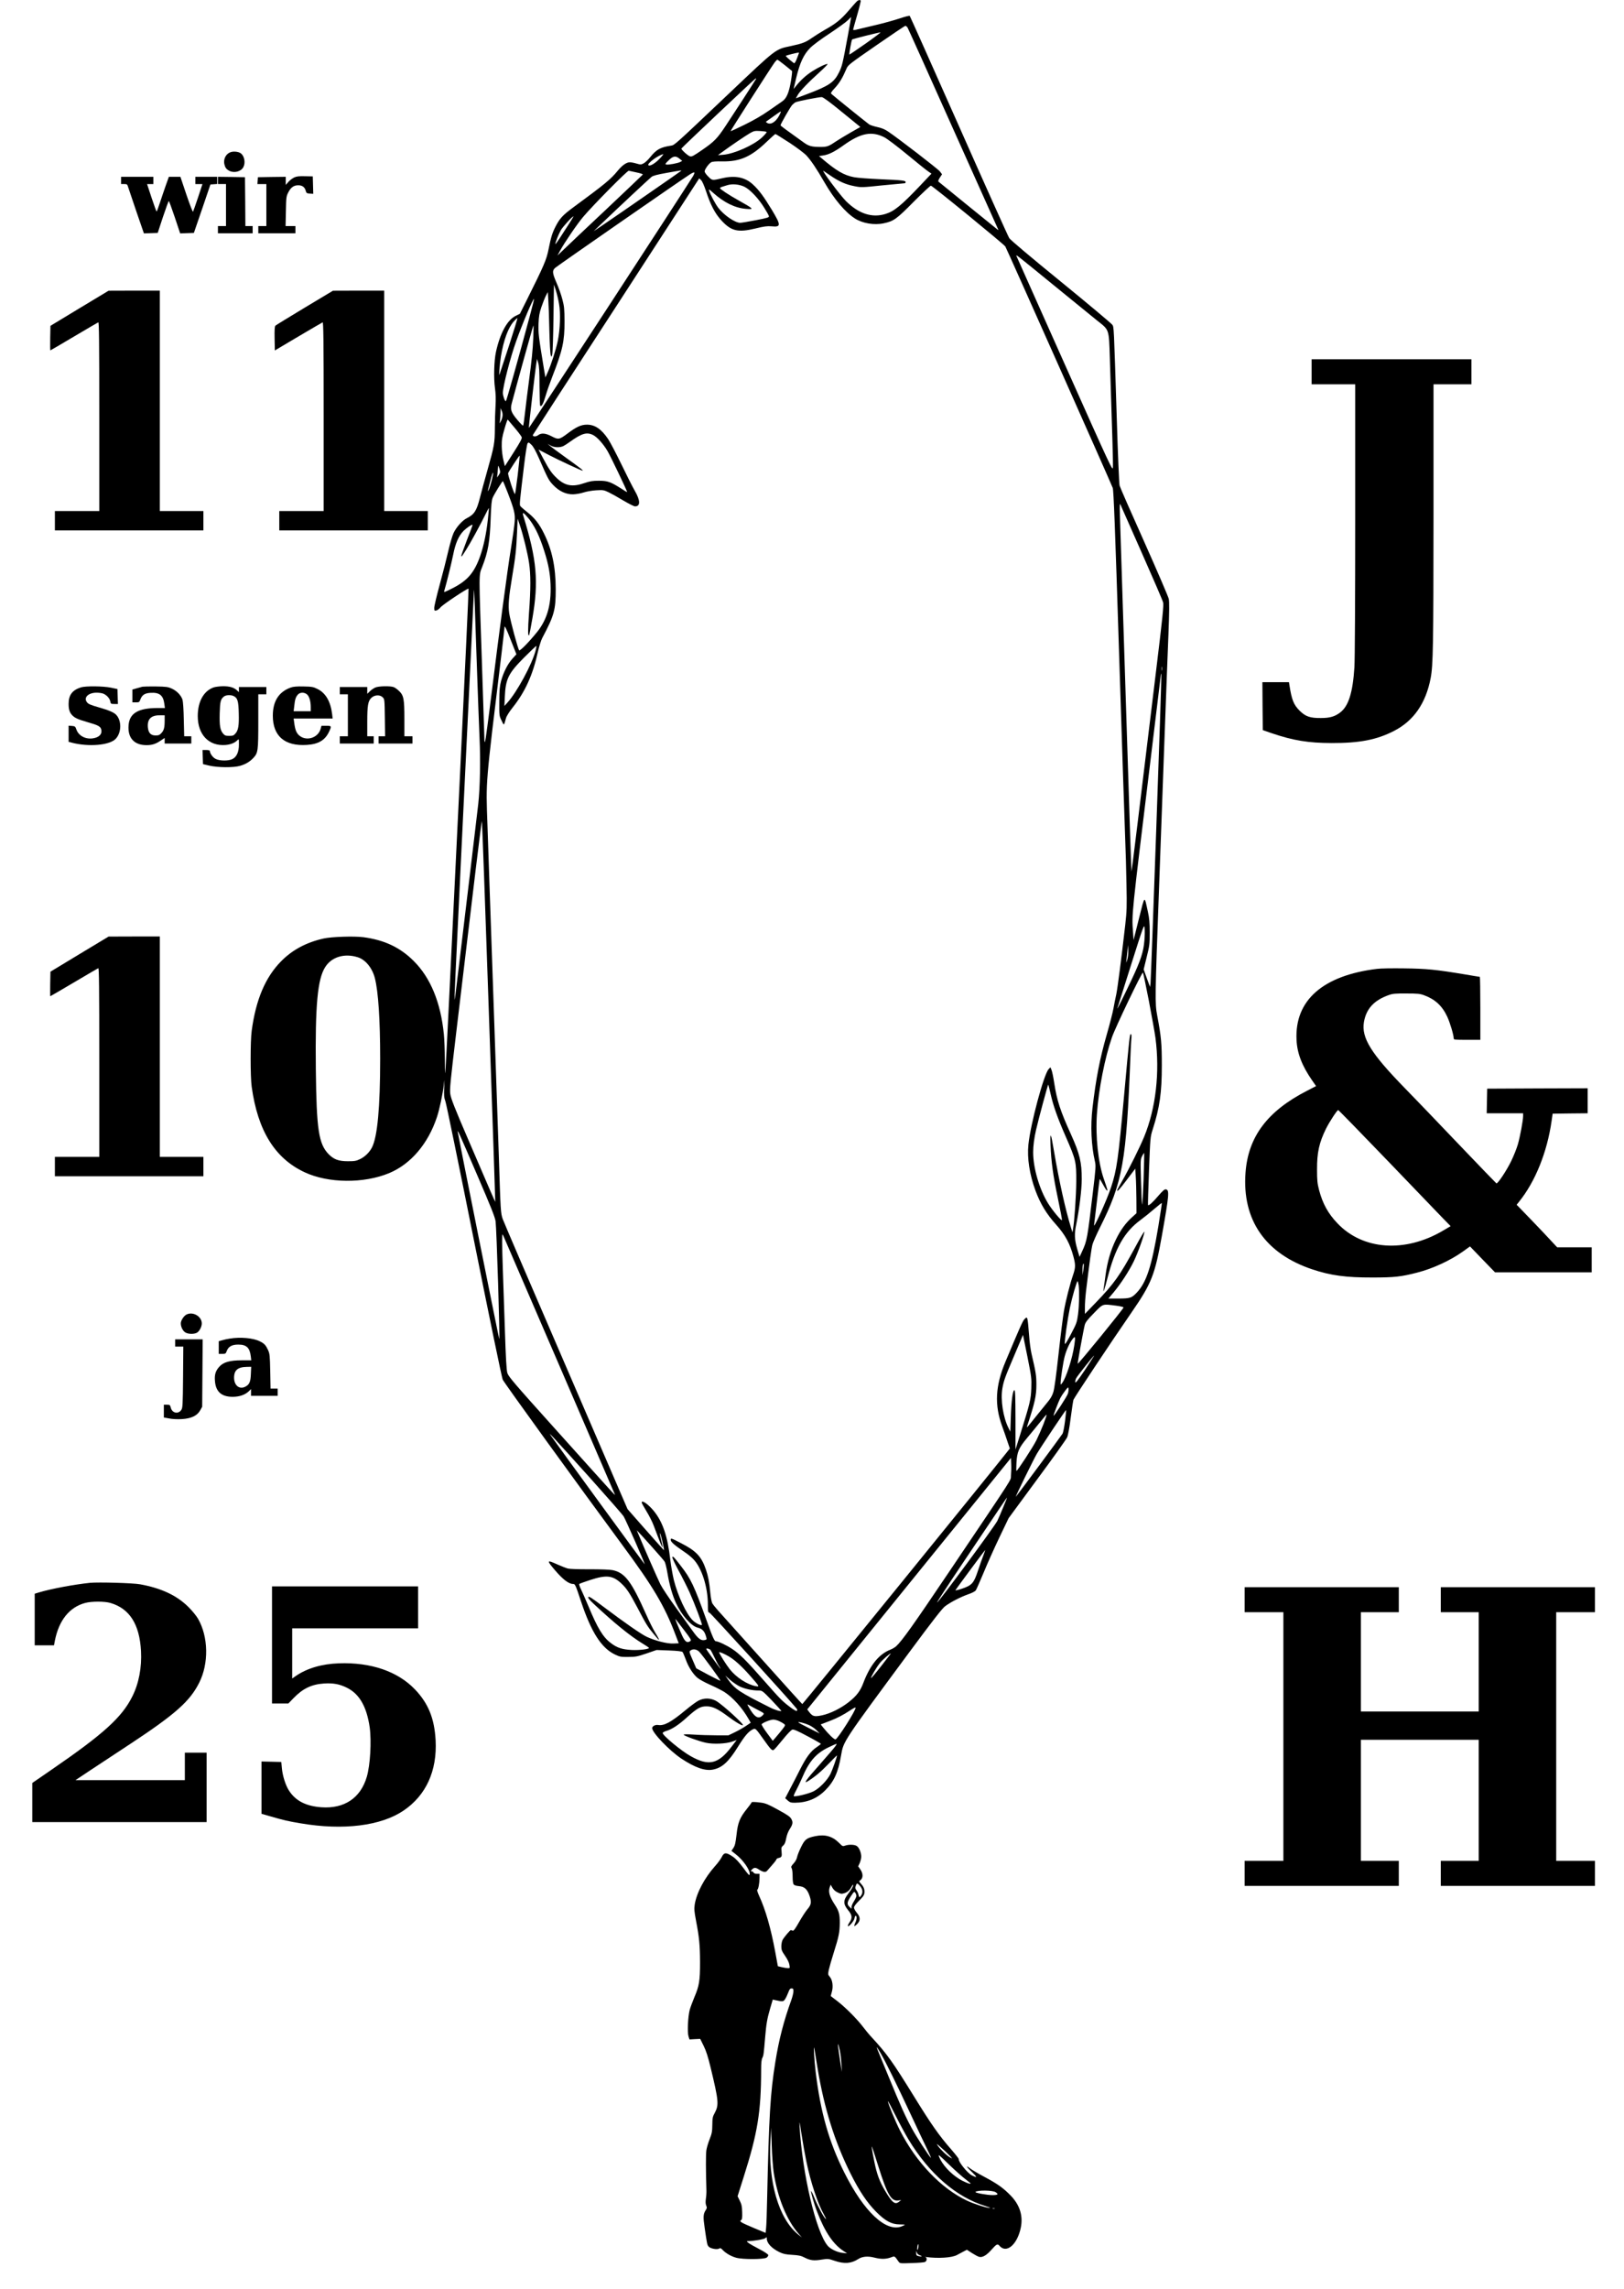
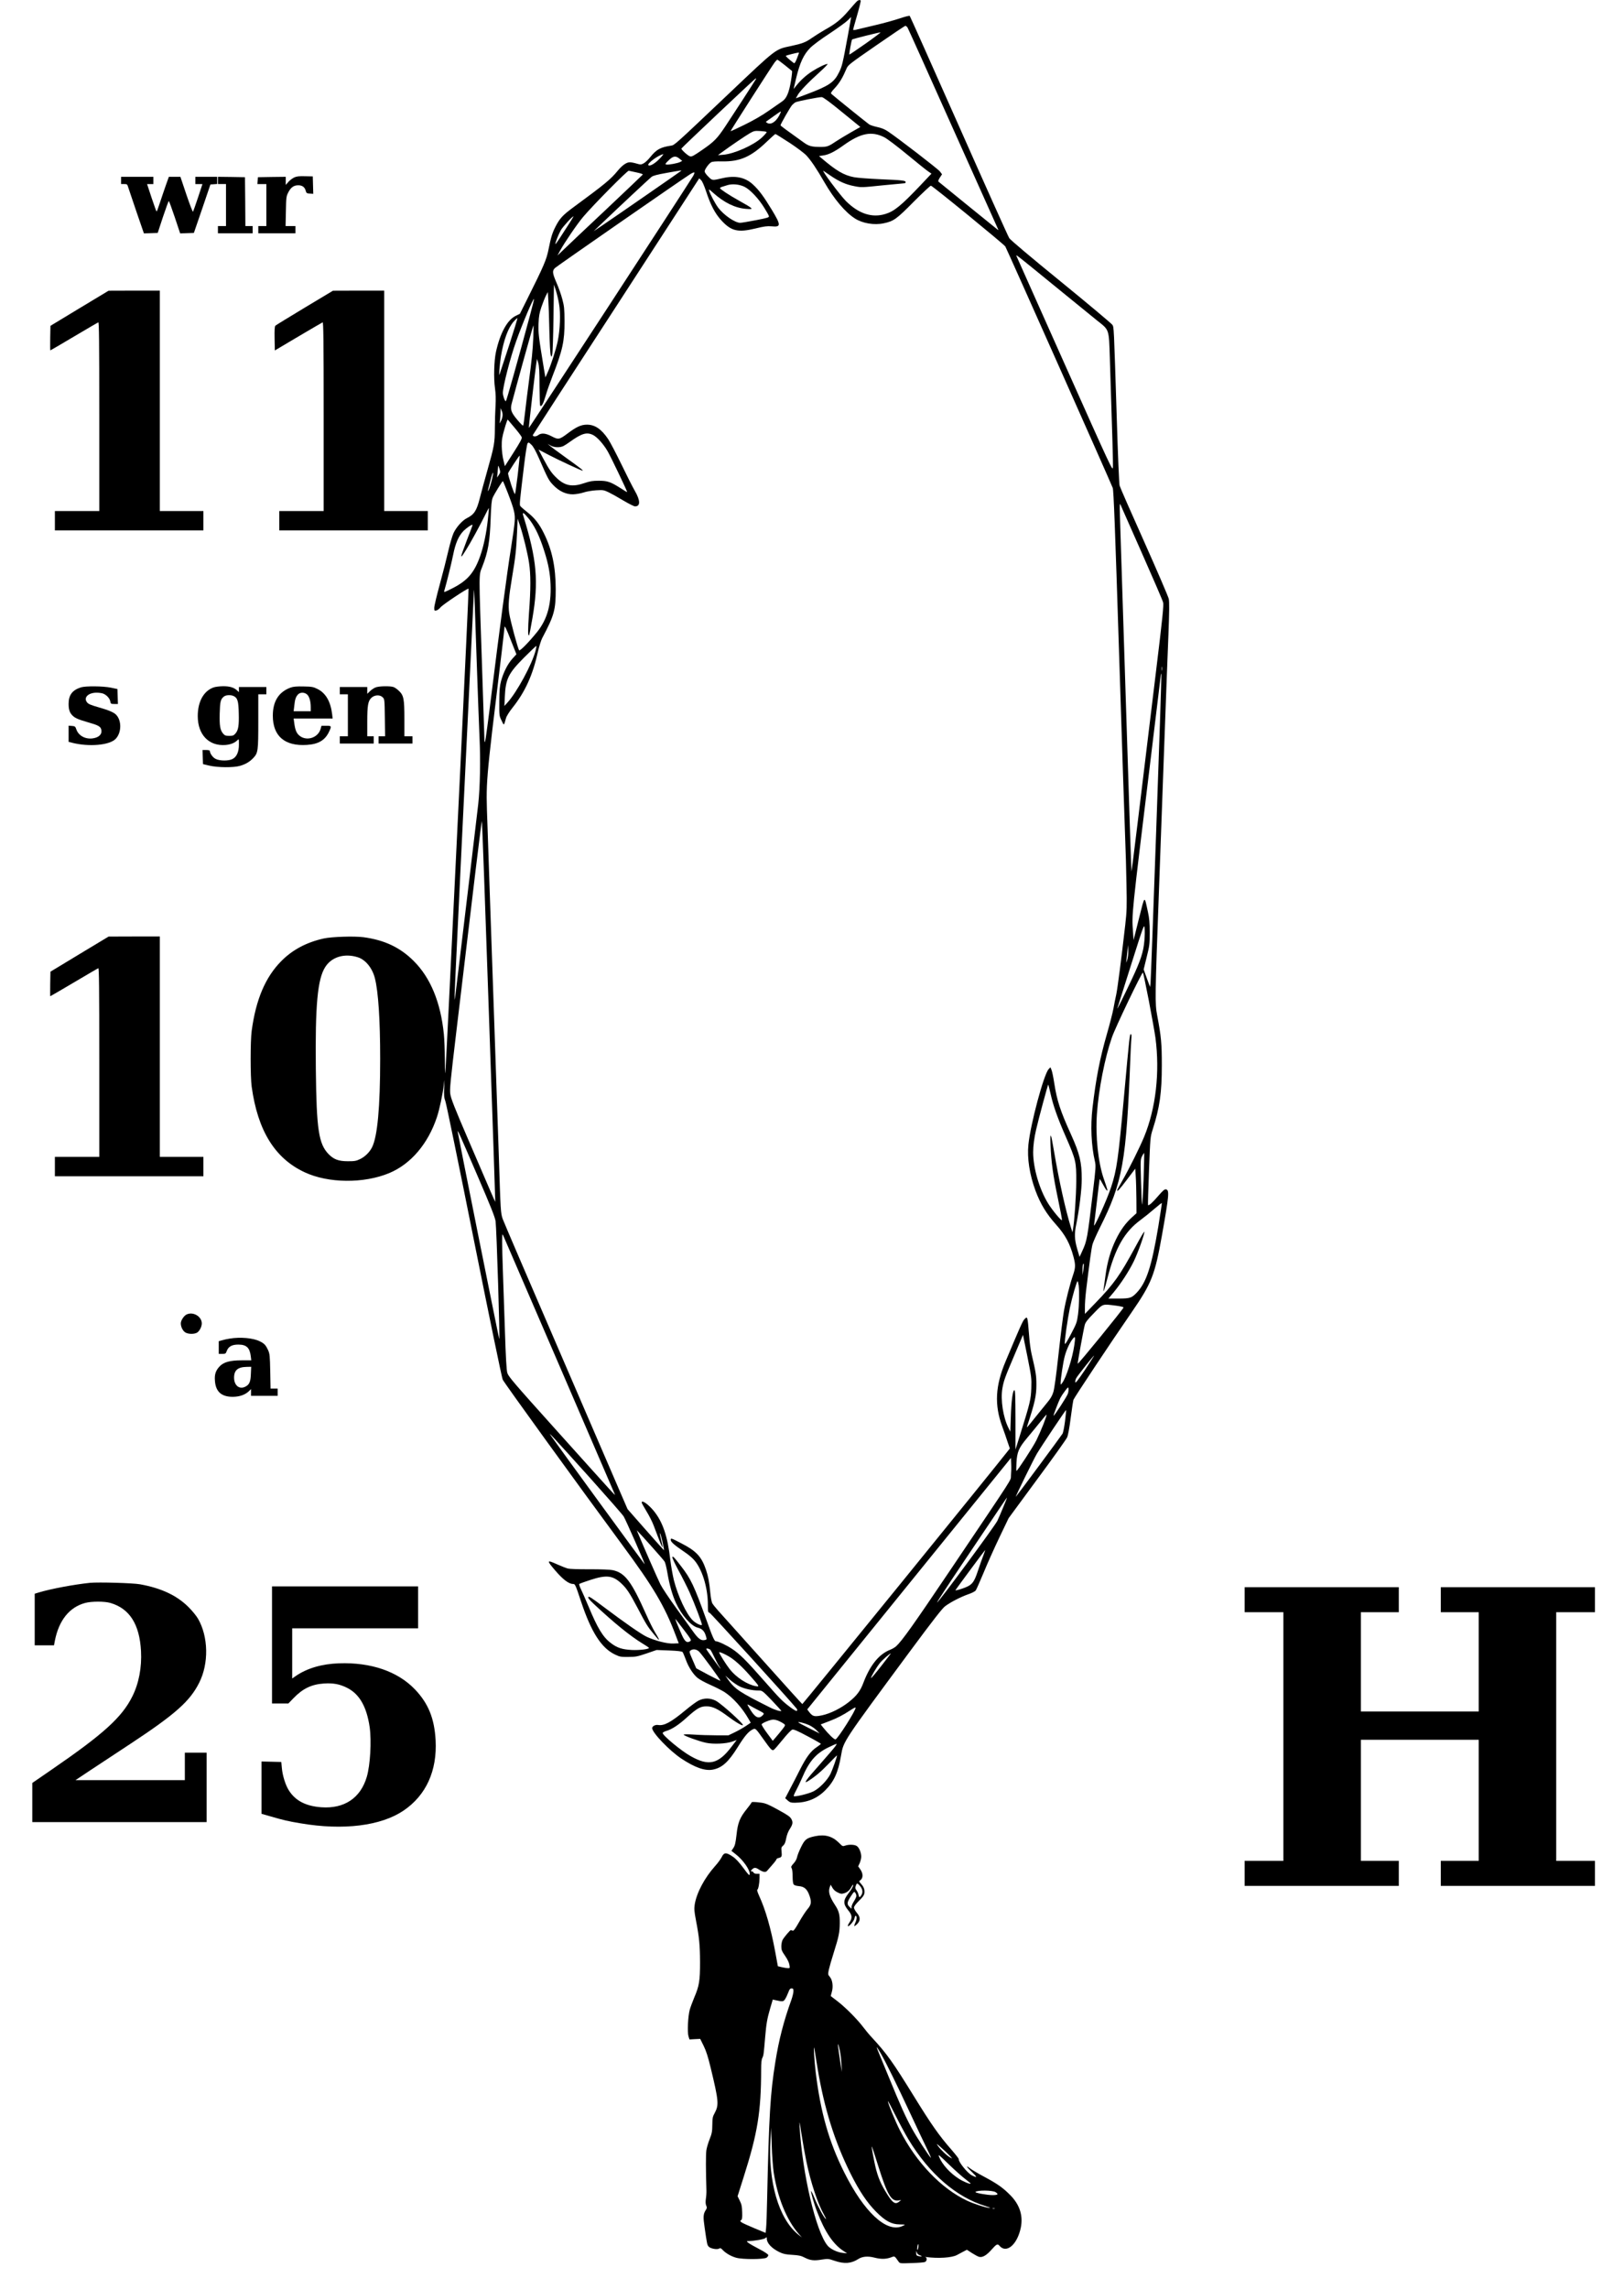
<svg xmlns="http://www.w3.org/2000/svg" version="1.0" width="100%" height="100%" viewBox="0 0 2012 2835" preserveAspectRatio="xMidYMid meet">
  <g transform="translate(0,2835) scale(0.1,-0.1)" fill="#000000" stroke="none">
    <path d="M10620 28337 c-9 -7 -55 -59 -104 -116 -97 -113 -160 -164 -300 -242 -50 -29 -122 -74 -159 -100 -76 -53 -116 -69 -262 -100 -192 -41 -167 -21 -777 -600 -661 -627 -661 -627 -704 -633 -132 -20 -181 -47 -257 -141 -26 -33 -63 -68 -82 -78 -32 -17 -38 -18 -89 -3 -30 9 -67 16 -83 16 -41 0 -94 -37 -150 -105 -90 -109 -153 -161 -551 -454 -129 -95 -166 -136 -215 -229 -45 -86 -61 -140 -91 -291 -27 -132 -54 -195 -272 -632 l-83 -166 -53 -26 c-104 -51 -193 -215 -244 -449 -23 -107 -29 -322 -12 -443 10 -72 12 -135 7 -225 -4 -69 -8 -190 -8 -270 -1 -188 -8 -227 -91 -520 -38 -135 -81 -292 -95 -349 -39 -156 -70 -204 -160 -249 -57 -28 -131 -111 -166 -185 -16 -35 -45 -135 -65 -222 -20 -88 -67 -274 -105 -412 -38 -139 -69 -270 -69 -291 0 -37 2 -39 25 -34 14 2 37 20 52 38 24 32 339 242 348 232 3 -2 -45 -1030 -105 -2284 -146 -3025 -170 -3508 -179 -3644 -8 -110 -8 -106 -10 96 0 117 -6 258 -12 315 -40 394 -165 697 -373 905 -168 168 -362 260 -623 295 -114 15 -394 6 -493 -16 -214 -48 -387 -140 -526 -281 -197 -199 -314 -476 -366 -864 -17 -127 -17 -566 0 -690 75 -545 287 -888 655 -1060 293 -138 734 -142 1049 -11 268 112 482 363 592 696 30 90 71 281 85 400 9 76 9 74 4 -35 -4 -100 -2 -123 16 -175 12 -34 172 -814 356 -1735 188 -940 343 -1689 353 -1709 22 -46 956 -1336 1476 -2040 391 -529 530 -764 665 -1121 l40 -105 -65 -3 c-77 -4 -222 33 -329 82 -72 34 -271 172 -554 385 -126 95 -165 120 -172 110 -7 -10 11 -34 68 -87 246 -231 452 -398 602 -489 44 -26 80 -51 81 -55 1 -16 -114 -30 -211 -26 -121 6 -184 27 -260 85 -99 74 -166 185 -280 460 -34 81 -75 174 -91 207 -16 32 -26 62 -21 66 4 4 67 27 138 50 197 64 275 56 380 -41 68 -63 104 -117 203 -304 107 -205 126 -235 199 -323 31 -37 58 -69 60 -71 1 -2 5 -2 7 0 2 2 -17 39 -44 82 -26 42 -78 146 -115 230 -182 409 -262 516 -415 548 -33 7 -147 11 -285 11 -132 -1 -247 3 -270 9 -22 6 -79 28 -128 50 -135 61 -138 54 -31 -71 97 -114 171 -170 223 -170 27 0 30 -8 101 -221 125 -376 251 -573 419 -653 61 -29 74 -31 166 -30 91 0 112 5 225 43 l125 43 155 -6 c102 -4 159 -11 166 -19 6 -6 23 -47 39 -90 32 -92 90 -183 146 -230 22 -19 92 -57 157 -86 64 -28 144 -69 178 -90 107 -71 219 -195 298 -333 l27 -47 -61 -41 c-34 -23 -96 -58 -138 -78 l-77 -37 -150 0 c-82 0 -207 4 -277 9 -78 5 -128 5 -128 -1 0 -13 190 -82 275 -100 93 -20 250 -13 326 14 l56 20 -59 -77 c-167 -222 -285 -251 -511 -123 -117 65 -347 256 -347 287 0 6 20 18 44 25 70 20 154 75 255 167 129 116 170 139 246 138 74 0 140 -32 270 -129 132 -98 221 -140 159 -74 -80 86 -271 251 -317 273 -69 35 -145 35 -213 1 -27 -14 -98 -66 -159 -117 -182 -151 -266 -197 -341 -185 -35 6 -74 -15 -74 -39 0 -56 213 -278 361 -377 168 -111 292 -155 389 -137 116 22 195 94 312 282 81 131 129 188 179 214 39 20 38 20 138 -120 88 -124 104 -141 125 -133 8 3 58 60 112 127 57 71 107 123 121 126 17 5 68 -18 188 -82 91 -48 165 -91 165 -94 0 -4 -25 -24 -55 -44 -70 -46 -127 -124 -203 -274 -32 -64 -87 -171 -122 -237 l-62 -119 31 -28 c27 -24 40 -28 89 -28 150 1 274 51 377 155 108 108 159 220 195 430 31 180 16 157 852 1288 288 389 403 536 437 561 70 52 191 114 283 147 51 17 89 37 98 51 8 12 51 110 96 217 44 108 132 304 195 436 l115 240 353 480 c195 263 362 498 372 521 11 24 29 120 44 240 14 109 30 211 34 225 10 28 467 717 721 1084 248 360 288 462 375 950 91 513 95 566 48 573 -15 2 -39 -18 -92 -80 -71 -83 -118 -125 -128 -115 -2 3 3 194 12 424 16 418 16 418 46 513 87 272 113 454 113 795 0 271 -8 356 -57 615 -29 154 -28 214 22 1565 23 616 55 1491 71 1945 17 454 37 1000 46 1213 11 288 12 402 4 439 -6 28 -143 346 -304 707 -162 361 -299 674 -305 696 -6 22 -22 396 -35 830 -37 1168 -35 1129 -55 1162 -10 15 -295 255 -635 532 -371 302 -627 518 -642 541 -14 21 -295 647 -625 1392 -330 744 -604 1357 -608 1361 -5 5 -62 -10 -127 -32 -66 -22 -196 -58 -290 -80 -94 -22 -196 -46 -227 -54 -41 -11 -57 -12 -57 -4 0 7 23 88 50 182 27 93 46 173 44 177 -7 11 -27 9 -44 -5z m-116 -429 c-65 -352 -71 -377 -109 -454 -61 -125 -124 -167 -402 -272 l-133 -50 23 41 c25 46 134 160 281 292 54 49 94 91 89 92 -16 6 -116 -42 -192 -91 -72 -46 -144 -111 -198 -180 l-31 -38 34 143 c44 183 92 285 171 365 34 35 135 110 244 181 102 68 203 141 224 163 21 22 40 40 40 40 1 0 -18 -105 -41 -232z m740 100 c8 -13 263 -579 566 -1258 304 -679 555 -1239 558 -1245 3 -5 -1 -5 -9 1 -21 17 -723 585 -733 595 -5 5 2 25 18 49 l27 41 -26 35 c-24 31 -514 409 -644 496 -38 26 -79 43 -131 54 -41 9 -86 23 -100 32 -22 14 -434 346 -469 378 -12 11 -5 23 46 78 55 61 93 124 141 237 18 43 38 59 368 287 192 133 354 242 361 242 7 0 19 -10 27 -22z m-520 -198 c-109 -76 -199 -138 -201 -136 -5 5 26 179 34 187 8 7 323 86 352 88 7 1 -76 -62 -185 -139z m-829 -127 c-4 -10 -16 -42 -27 -71 -14 -34 -25 -49 -32 -44 -60 45 -105 86 -100 91 5 5 130 37 158 40 4 1 5 -7 1 -16z m-173 -139 c46 -37 86 -69 90 -73 4 -3 -2 -60 -13 -126 -24 -142 -54 -214 -107 -250 -20 -14 -95 -66 -167 -116 -84 -59 -190 -120 -300 -174 -93 -46 -172 -82 -174 -80 -3 4 505 796 547 853 13 17 28 32 33 32 5 0 46 -30 91 -66z m-358 -176 c-31 -52 -296 -461 -375 -579 -104 -156 -139 -192 -282 -291 -119 -82 -135 -91 -160 -84 -25 7 -110 84 -105 96 5 12 912 868 921 869 5 1 5 -5 1 -11z m1069 -407 l226 -184 -121 -69 c-66 -38 -146 -86 -177 -107 -94 -64 -114 -71 -193 -71 -111 0 -146 9 -209 54 -209 149 -289 208 -289 214 0 14 122 228 143 250 12 13 30 28 40 34 26 14 296 67 328 65 18 -1 101 -62 252 -186z m-779 -42 c-46 -84 -108 -120 -154 -89 -13 9 -13 11 0 20 8 5 49 34 90 64 41 30 79 55 83 55 5 1 -4 -22 -19 -50z m-156 -204 c4 -4 -22 -34 -58 -68 -103 -96 -342 -202 -479 -214 l-66 -5 50 37 c99 73 299 209 349 237 46 26 58 29 124 25 40 -2 76 -7 80 -12z m1457 -65 c34 -17 154 -107 280 -211 121 -100 239 -195 263 -211 l42 -29 -137 -145 c-235 -248 -324 -321 -432 -354 -167 -52 -333 2 -491 160 -75 75 -313 395 -277 373 7 -4 48 -32 91 -62 105 -71 186 -107 291 -127 85 -17 91 -17 348 10 144 14 268 26 275 26 6 0 12 6 12 14 0 20 -37 24 -314 36 -137 6 -284 17 -325 25 -126 24 -219 79 -400 233 l-34 29 49 7 c68 9 142 45 256 127 211 151 346 178 503 99z m-1174 -68 c92 -61 184 -130 210 -158 58 -63 126 -164 224 -334 121 -209 258 -371 378 -447 94 -60 238 -84 355 -59 124 26 159 51 373 268 109 109 204 198 212 198 18 0 901 -722 922 -753 16 -25 1309 -2930 1331 -2991 11 -31 28 -470 79 -2065 36 -1114 69 -2138 75 -2276 6 -137 13 -392 16 -565 6 -283 4 -334 -15 -505 -50 -436 -94 -776 -111 -860 -11 -49 -27 -130 -36 -180 -9 -49 -45 -191 -81 -315 -87 -303 -135 -549 -178 -915 -26 -221 -15 -468 30 -660 13 -56 11 -82 -26 -390 -67 -563 -72 -595 -131 -722 l-33 -72 -30 101 c-33 116 -36 185 -11 303 37 182 68 431 68 560 0 208 -25 314 -134 555 -132 290 -174 420 -207 635 -11 72 -26 145 -34 163 l-13 32 -22 -23 c-60 -63 -225 -679 -251 -936 -17 -165 14 -369 88 -570 62 -165 134 -285 256 -421 114 -128 172 -236 215 -399 26 -98 25 -133 -5 -222 -39 -113 -92 -321 -114 -449 -11 -63 -41 -300 -66 -527 -29 -265 -52 -435 -65 -476 -14 -46 -35 -82 -78 -133 -31 -38 -95 -116 -141 -174 -102 -128 -114 -141 -107 -120 98 298 116 380 116 520 0 113 -7 153 -60 380 -11 47 -25 148 -30 225 -20 247 -19 245 -60 202 -20 -20 -59 -109 -232 -521 -127 -302 -139 -538 -42 -803 20 -54 49 -138 65 -187 l30 -88 -33 -42 c-169 -217 -2533 -3126 -2538 -3124 -4 2 -227 248 -495 548 -269 300 -515 574 -548 610 -32 36 -65 77 -73 92 -8 16 -19 74 -24 130 -13 136 -26 202 -54 286 -55 161 -120 231 -306 326 -127 66 -130 67 -130 42 0 -26 45 -65 175 -153 33 -22 80 -60 103 -84 105 -106 182 -345 182 -566 0 -88 2 -95 21 -100 15 -4 993 -1080 1078 -1186 9 -12 11 -21 4 -28 -6 -6 -33 8 -79 42 -100 75 -127 102 -322 324 -223 254 -312 343 -407 404 -67 44 -168 91 -195 91 -19 0 -41 49 -118 265 -153 425 -193 510 -318 670 -84 109 -94 119 -104 109 -5 -5 25 -71 75 -164 47 -85 109 -209 139 -275 61 -136 159 -395 152 -402 -11 -12 -78 21 -113 56 -79 77 -184 301 -234 497 -15 62 -35 174 -44 250 -34 297 -94 473 -207 611 -69 83 -148 137 -148 102 0 -7 27 -55 59 -108 33 -53 74 -134 91 -181 83 -220 104 -272 108 -262 1 5 -6 45 -17 88 -11 43 -18 80 -17 82 6 6 25 -60 40 -137 l14 -74 -23 24 c-13 13 -115 128 -227 255 l-203 231 -99 229 c-54 126 -398 922 -763 1769 -366 847 -674 1564 -684 1594 -26 73 -27 94 -49 786 -11 336 -36 1060 -55 1610 -19 550 -44 1263 -55 1585 -11 322 -25 731 -31 910 -19 548 -28 445 176 2127 19 161 35 301 35 310 0 35 20 -5 83 -167 l65 -164 -49 -54 c-58 -64 -111 -168 -141 -277 -17 -67 -21 -109 -22 -255 -1 -173 -1 -176 28 -235 31 -66 28 -68 55 30 6 23 40 78 80 128 157 197 251 404 315 692 15 66 39 143 53 170 151 285 168 349 168 610 -1 273 -45 484 -146 688 -58 119 -116 192 -205 262 -42 33 -82 68 -88 77 -11 18 -8 49 46 496 17 146 37 270 44 280 12 16 16 14 48 -17 25 -24 53 -76 97 -175 107 -246 117 -265 170 -321 74 -79 160 -119 248 -118 37 1 94 11 131 23 37 12 105 24 156 27 86 5 94 4 155 -25 35 -17 118 -63 184 -103 66 -39 130 -71 142 -71 69 -1 68 72 -3 194 -25 43 -99 189 -164 324 -65 134 -139 275 -164 313 -83 125 -165 181 -263 181 -73 0 -130 -26 -238 -107 -105 -79 -117 -81 -199 -38 -78 41 -130 45 -170 14 -27 -21 -72 -18 -63 5 3 7 467 724 1033 1594 l1027 1583 23 -22 c14 -13 37 -65 60 -133 56 -173 114 -284 195 -370 120 -129 203 -148 418 -96 110 27 146 31 199 27 120 -12 120 12 5 203 -104 171 -161 248 -238 318 -94 86 -216 111 -370 76 -134 -31 -130 -31 -180 19 -25 24 -45 53 -45 64 0 25 52 98 82 114 15 8 61 12 133 10 223 -4 361 57 557 246 53 51 100 93 105 93 5 0 83 -49 174 -108z m-1592 -180 c-63 -71 -137 -117 -156 -98 -20 20 129 129 186 136 2 0 -12 -17 -30 -38z m231 -19 l32 -26 -24 -13 c-29 -16 -147 -38 -173 -32 -17 4 -14 11 28 51 56 56 89 61 137 20z m-533 -169 c45 -9 80 -21 77 -26 -3 -4 -206 -198 -452 -430 -246 -231 -483 -455 -526 -497 l-79 -76 32 60 c56 102 215 336 289 422 122 144 546 573 562 568 8 -2 52 -11 97 -21z m548 17 c-14 -12 -840 -584 -970 -671 l-110 -74 115 110 c191 183 574 541 602 563 19 15 71 29 190 50 198 35 184 33 173 22z m153 -60 c-88 -145 -2034 -3129 -2036 -3122 -3 9 81 735 95 816 l6 40 15 -50 c12 -38 16 -106 16 -287 1 -130 4 -240 9 -244 16 -16 39 26 67 124 16 55 54 163 84 240 126 323 151 436 150 682 -1 156 -4 186 -27 273 -14 54 -46 145 -72 204 -53 123 -55 150 -17 185 24 23 1565 1092 1671 1159 24 16 48 26 53 23 4 -3 -2 -22 -14 -43z m636 -135 c69 -34 174 -145 244 -259 30 -47 56 -94 58 -104 4 -16 -14 -22 -163 -51 -92 -18 -179 -32 -193 -32 -65 1 -202 95 -272 187 -36 48 -99 165 -113 212 -6 21 3 16 51 -28 136 -121 270 -187 405 -198 107 -9 101 -3 -91 105 -122 68 -230 140 -230 152 0 4 10 11 23 15 12 4 42 13 67 21 63 20 150 11 214 -20z m-2171 -453 c-31 -49 -83 -128 -115 -178 -32 -49 -58 -85 -58 -78 0 20 39 119 68 171 22 40 142 172 157 172 2 0 -21 -39 -52 -87z m5997 -762 c240 -196 483 -394 542 -441 153 -121 146 -100 158 -465 33 -1013 41 -1306 38 -1353 -3 -51 -14 -28 -596 1275 -327 731 -596 1334 -599 1342 -10 23 -1 16 457 -358z m-6124 -235 c21 -116 13 -320 -16 -461 -24 -112 -84 -299 -126 -390 l-27 -60 -18 105 c-67 408 -71 444 -67 560 4 95 10 131 36 208 17 50 42 113 55 139 l24 46 6 -94 c4 -52 10 -222 13 -379 4 -157 11 -296 17 -310 10 -25 10 -25 19 10 5 19 12 222 15 450 l6 415 24 -74 c13 -41 31 -115 39 -165z m-360 -142 c-147 -548 -292 -1064 -299 -1064 -13 0 -37 67 -37 103 0 79 92 437 165 641 75 212 211 533 221 523 2 -2 -20 -93 -50 -203z m-260 -376 c-62 -189 -115 -350 -118 -358 -10 -25 3 129 18 225 33 201 90 357 159 433 20 23 41 42 45 42 4 0 -43 -154 -104 -342z m301 102 c-8 -172 -17 -259 -57 -565 -16 -121 -37 -287 -46 -370 -9 -82 -19 -153 -23 -157 -3 -4 -36 29 -73 73 -75 89 -88 126 -69 199 59 226 266 970 270 970 2 0 1 -67 -2 -150z m-382 -979 c-3 -20 -13 -47 -21 -61 l-15 -25 5 34 c3 18 6 61 7 95 l1 61 14 -34 c10 -21 13 -47 9 -70z m152 -141 c44 -52 83 -104 87 -116 5 -15 -20 -62 -101 -189 l-108 -169 -18 74 c-11 44 -20 115 -21 170 -1 81 4 113 34 217 19 67 37 119 41 115 3 -4 42 -50 86 -102z m972 -89 c50 -26 126 -110 178 -199 36 -60 243 -493 243 -507 0 -3 -33 16 -72 42 -133 85 -171 98 -278 98 -79 0 -109 -5 -180 -29 -148 -51 -239 -35 -341 61 -64 60 -95 105 -169 244 l-58 110 136 -71 c118 -61 395 -190 409 -190 14 0 -26 32 -195 153 -103 74 -198 145 -212 157 l-25 22 36 -21 c44 -25 117 -28 161 -5 17 9 52 31 77 50 149 107 211 125 290 85z m-935 -495 c-16 -130 -31 -236 -34 -236 -12 0 -91 242 -85 259 10 25 138 221 143 217 2 -2 -9 -110 -24 -240z m-234 1 l-22 -32 6 55 c3 30 6 66 7 80 1 18 5 12 16 -23 14 -45 13 -50 -7 -80z m-89 -72 c-12 -47 -28 -98 -37 -113 -8 -15 -13 -20 -11 -12 2 8 17 66 33 129 33 130 46 127 15 -4z m202 -155 c79 -207 91 -257 83 -355 -3 -44 -24 -192 -46 -330 -45 -276 -143 -1012 -245 -1835 -36 -294 -70 -544 -75 -555 -6 -14 -9 -2 -9 45 -1 36 -15 461 -31 945 -38 1130 -39 1063 4 1173 73 186 95 313 105 602 6 168 12 224 25 255 19 45 118 205 126 205 3 0 31 -67 63 -150z m7851 -734 c141 -318 261 -596 266 -618 9 -32 -6 -182 -90 -871 -199 -1647 -298 -2459 -302 -2462 -2 -2 -34 965 -71 2148 -38 1184 -70 2213 -73 2287 -3 87 -1 128 5 115 5 -11 124 -280 265 -599z m-8100 408 c-18 -169 -52 -328 -94 -449 -73 -207 -156 -305 -339 -399 -106 -54 -114 -57 -107 -35 30 101 90 346 110 446 29 146 68 235 129 297 40 40 104 83 112 74 1 -2 -31 -88 -72 -192 -40 -104 -71 -191 -68 -194 6 -7 3 -11 60 78 49 77 175 307 241 442 21 43 39 76 41 75 1 -2 -4 -66 -13 -143z m504 15 c67 -83 123 -192 175 -344 59 -173 86 -294 95 -423 20 -277 -31 -476 -165 -642 -104 -128 -210 -236 -221 -225 -15 14 -108 362 -123 455 -15 97 -6 204 36 455 41 243 52 341 61 555 l7 165 29 -85 c40 -119 95 -342 113 -465 21 -140 21 -322 -1 -616 -15 -219 -15 -293 2 -277 2 3 21 97 40 209 79 455 55 726 -110 1261 -20 62 -3 56 62 -23z m-639 -1859 c12 -344 26 -731 32 -860 13 -270 7 -610 -16 -820 -9 -80 -56 -478 -105 -885 -49 -407 -111 -921 -137 -1142 -26 -221 -49 -400 -51 -398 -4 3 9 290 73 1610 55 1123 164 3409 167 3462 2 54 13 -246 37 -967z m726 219 c-45 -170 -232 -515 -350 -644 l-36 -40 5 110 c10 226 43 293 238 489 82 82 150 147 153 145 2 -3 -2 -30 -10 -60z m7762 -241 c-2 -13 -4 -5 -4 17 -1 22 1 32 4 23 2 -10 2 -28 0 -40z m-72 -1968 c-36 -1026 -68 -1885 -71 -1910 l-6 -45 -40 108 -39 109 37 151 c36 144 38 161 38 307 0 121 -5 176 -22 253 -46 210 -36 218 -112 -83 l-66 -265 -7 100 c-16 228 -21 175 219 2145 63 520 118 974 122 1010 6 56 7 59 10 25 2 -22 -26 -879 -63 -1905z m-8269 -2257 c45 -1297 81 -2359 80 -2360 -1 -1 -29 62 -63 140 -33 78 -156 363 -273 634 -168 390 -213 506 -221 560 -9 60 0 150 75 778 220 1855 311 2605 316 2605 3 0 42 -1061 86 -2357z m8122 876 c-11 -139 -47 -248 -156 -479 -116 -244 -184 -381 -179 -360 2 8 78 248 168 532 162 512 164 516 170 460 3 -31 2 -100 -3 -153z m-213 -239 c-13 -41 -14 -42 -10 -10 2 19 8 71 12 115 l8 80 3 -70 c1 -43 -3 -87 -13 -115z m-9533 33 c95 -29 180 -133 212 -258 43 -166 66 -520 66 -1000 0 -602 -34 -965 -101 -1097 -31 -61 -86 -115 -147 -145 -50 -24 -69 -27 -152 -27 -114 0 -174 22 -238 87 -124 127 -151 304 -159 1052 -9 795 21 1117 116 1266 79 126 239 174 403 122z m9802 -543 c36 -190 73 -394 81 -455 56 -426 5 -873 -140 -1226 -53 -129 -185 -395 -271 -545 -35 -61 -64 -114 -64 -118 0 -22 29 9 121 131 l104 137 6 -100 c4 -54 7 -178 8 -276 l1 -176 -52 -47 c-83 -75 -145 -160 -203 -279 -65 -134 -107 -278 -129 -446 -9 -69 -19 -141 -22 -160 -13 -77 11 -13 47 130 95 370 210 572 409 718 41 30 117 91 168 135 51 44 94 78 96 76 2 -2 -18 -134 -44 -294 -83 -496 -147 -691 -268 -818 -62 -65 -82 -71 -223 -72 l-127 0 64 76 c92 111 188 258 250 384 53 108 138 348 131 368 -2 6 -52 -79 -111 -189 -192 -354 -264 -455 -490 -689 l-135 -140 0 78 c-1 43 6 136 14 205 46 379 67 532 81 581 9 30 49 120 89 201 286 570 329 816 380 2125 3 83 8 178 11 213 4 39 2 62 -5 62 -15 0 -16 -6 -86 -775 -71 -778 -89 -905 -159 -1119 -53 -162 -226 -542 -211 -466 2 14 18 144 35 290 17 146 32 269 34 274 1 5 19 -23 39 -62 40 -75 65 -103 54 -61 -3 13 -22 69 -41 124 -71 203 -106 533 -86 809 21 302 98 694 186 947 40 118 374 814 384 802 4 -4 37 -163 74 -353z m-1218 -1150 c34 -151 86 -297 188 -530 126 -288 131 -312 130 -555 -1 -176 -23 -495 -41 -595 l-6 -35 -19 60 c-67 219 -146 571 -208 935 -40 241 -52 264 -45 90 8 -210 32 -383 91 -663 30 -143 53 -264 51 -270 -5 -16 -116 117 -171 205 -109 176 -186 439 -186 636 0 78 13 179 36 277 28 124 147 565 151 561 2 -2 15 -54 29 -116z m-7107 -998 c173 -401 223 -527 231 -580 12 -86 56 -1479 45 -1457 -6 12 -515 2554 -515 2569 1 19 14 -9 239 -532z m8259 -67 c-7 -180 -15 -317 -18 -304 -4 13 -10 144 -14 290 -7 260 -7 268 14 309 12 23 23 40 25 38 2 -2 -1 -152 -7 -333z m-7238 -2300 c375 -869 684 -1587 687 -1595 6 -18 33 -48 -714 783 -545 606 -605 677 -618 722 -10 36 -19 187 -30 535 -9 267 -20 598 -25 735 -5 138 -9 297 -9 355 1 96 2 102 14 75 7 -16 320 -741 695 -1610z m6491 1180 l-9 -60 -1 57 c0 31 2 65 6 75 12 30 14 -5 4 -72z m-57 -187 c10 -88 6 -247 -8 -359 -14 -100 -18 -112 -88 -245 -52 -99 -74 -133 -76 -117 -5 32 35 308 63 443 29 137 85 330 95 330 4 0 10 -24 14 -52z m464 -251 c51 -7 92 -16 92 -22 0 -16 -564 -708 -568 -697 -3 11 71 418 88 483 9 31 35 65 114 145 116 118 99 113 274 91z m-1051 -1022 c-5 -141 -15 -182 -141 -585 l-55 -175 0 368 c-1 300 -3 367 -14 367 -20 0 -38 -135 -44 -339 l-6 -175 -23 47 c-66 130 -100 349 -75 491 17 94 28 127 149 411 l106 250 54 -265 c51 -257 53 -269 49 -395z m533 534 c-23 -163 -102 -407 -150 -469 -19 -25 -20 -25 -20 -3 0 51 32 264 51 333 22 83 64 174 101 218 30 37 33 23 18 -79z m133 -306 c-88 -130 -119 -170 -121 -154 -2 11 3 34 11 49 13 27 216 282 223 282 2 0 -49 -79 -113 -177z m-213 -296 c-10 -34 -170 -280 -178 -273 -3 4 62 175 84 218 9 18 35 58 58 88 38 50 41 53 44 30 2 -13 -1 -42 -8 -63z m-35 -339 c-10 -76 -23 -144 -32 -158 -24 -38 -574 -780 -578 -780 -7 0 223 469 261 533 51 86 358 546 362 542 2 -2 -4 -63 -13 -137z m-268 -40 c-25 -63 -64 -152 -87 -198 -41 -83 -235 -380 -247 -380 -3 0 -3 44 0 98 7 138 29 188 135 314 48 57 120 145 161 196 40 51 75 91 78 88 2 -2 -16 -55 -40 -118z m-5614 -668 c214 -239 401 -452 414 -474 24 -38 266 -587 260 -592 -2 -2 -1074 1466 -1157 1586 -28 40 -25 38 30 -20 35 -36 238 -261 453 -500z m5212 33 c-8 -72 78 61 -763 -1188 -450 -668 -586 -859 -659 -926 -15 -14 -48 -34 -72 -43 -140 -54 -252 -192 -335 -412 -36 -97 -81 -157 -173 -231 -101 -82 -236 -149 -342 -171 -93 -19 -114 -13 -157 43 l-23 31 1262 1558 1262 1557 3 -78 c2 -43 0 -106 -3 -140z m-96 -393 c-27 -67 -60 -142 -73 -169 -39 -75 -729 -1011 -747 -1011 -5 0 135 215 312 478 177 262 373 555 437 650 63 94 116 172 118 172 2 0 -19 -54 -47 -120z m-4350 -493 c78 -87 148 -168 155 -180 8 -12 24 -76 35 -142 25 -147 61 -274 106 -372 70 -151 187 -283 268 -304 55 -13 84 -42 102 -102 13 -44 13 -45 -10 -51 -48 -12 -83 13 -147 103 -33 47 -130 181 -213 296 -84 116 -171 246 -193 290 -32 64 -212 474 -278 634 l-15 36 24 -25 c14 -14 88 -96 166 -183z m4102 -109 c-16 -40 -45 -124 -66 -187 -50 -151 -74 -178 -195 -219 -50 -17 -87 -25 -83 -19 14 23 365 497 368 497 2 0 -9 -33 -24 -72z m-3707 -918 c85 -112 94 -126 79 -137 -40 -30 -68 -9 -106 77 -58 132 -87 204 -78 195 5 -5 52 -66 105 -135z m328 -247 c8 -10 31 -53 51 -96 20 -43 46 -92 58 -108 11 -16 18 -29 16 -29 -6 0 -177 237 -177 244 0 13 38 5 52 -11z m-142 -20 c33 -30 271 -355 265 -362 -2 -2 -70 32 -152 75 l-147 79 -45 104 c-43 99 -44 104 -26 117 30 22 72 17 105 -13z m367 -59 c73 -42 160 -121 261 -235 124 -141 126 -144 76 -135 -105 19 -243 108 -323 210 -46 58 -131 194 -131 209 0 9 63 -17 117 -49z m1892 -119 c-67 -86 -124 -153 -127 -151 -7 8 64 129 108 185 32 40 122 119 138 121 1 0 -53 -70 -119 -155z m-1754 -255 c62 -30 157 -50 234 -50 44 0 47 -2 163 -122 64 -68 117 -126 118 -129 0 -13 -78 9 -140 41 -381 191 -435 227 -520 346 l-34 49 59 -53 c33 -29 87 -66 120 -82z m233 -295 c71 -37 72 -38 55 -58 -48 -53 -93 -36 -152 57 -23 36 -41 68 -41 72 0 3 15 -3 33 -14 17 -11 65 -36 105 -57z m1202 31 c0 -37 -217 -379 -248 -391 -15 -6 -84 60 -154 147 l-30 38 29 11 c15 6 55 21 88 34 78 29 165 74 240 124 57 37 75 46 75 37z m-945 -166 c22 -10 49 -26 59 -34 18 -15 17 -17 -22 -68 -23 -29 -59 -73 -80 -97 l-38 -44 -72 97 c-40 54 -69 102 -66 108 12 19 109 58 144 58 19 0 53 -9 75 -20z m366 -47 c31 -14 74 -43 95 -65 l39 -40 -132 66 c-73 36 -133 69 -133 72 0 10 76 -9 131 -33z m327 -265 c-12 -18 -101 -121 -195 -228 -171 -192 -207 -243 -140 -201 88 56 158 115 253 214 57 60 104 106 104 103 0 -20 -58 -182 -82 -231 -42 -81 -137 -178 -212 -215 -60 -30 -229 -70 -242 -58 -3 4 10 35 29 70 19 35 52 104 73 153 87 206 170 303 324 379 52 25 99 46 103 46 5 0 -2 -15 -15 -32z" />
-     <path d="M2872 26469 c-67 -14 -108 -82 -92 -154 10 -42 24 -61 61 -81 61 -31 146 -9 174 46 28 53 14 134 -29 169 -23 19 -76 28 -114 20z" />
    <path d="M3645 26152 c-22 -11 -55 -35 -73 -56 l-32 -37 0 51 0 50 -172 -2 -173 -3 -3 -42 -3 -43 55 0 56 0 0 -260 0 -260 -50 0 -50 0 0 -45 0 -45 230 0 230 0 0 45 0 45 -61 0 -61 0 4 183 c3 171 5 185 28 231 32 64 69 91 125 91 50 0 81 -23 93 -69 7 -28 13 -31 50 -34 l43 -3 -3 108 -3 108 -95 2 c-75 2 -104 -1 -135 -15z" />
    <path d="M1500 26115 l0 -45 38 0 c37 0 39 -2 51 -42 7 -23 54 -160 103 -305 l91 -264 85 3 86 3 65 198 c36 108 69 197 72 197 4 0 37 -90 74 -200 l67 -201 85 3 85 3 103 300 102 300 42 3 41 3 0 45 0 44 -135 0 -135 0 0 -45 0 -45 44 0 44 0 -55 -167 c-31 -93 -59 -171 -62 -176 -4 -4 -41 92 -82 213 l-74 220 -71 0 -72 0 -40 -112 c-22 -62 -54 -159 -73 -215 -18 -57 -36 -103 -39 -103 -3 0 -31 77 -62 170 l-56 170 39 0 39 0 0 45 0 45 -200 0 -200 0 0 -45z" />
    <path d="M2700 26115 l0 -45 50 0 50 0 0 -260 0 -260 -50 0 -50 0 0 -45 0 -45 215 0 215 0 0 45 0 45 -45 0 -45 0 -2 303 -3 302 -167 3 -168 2 0 -45z" />
    <path d="M985 24532 l-360 -218 -3 -152 c-1 -84 -1 -152 2 -152 2 0 134 77 292 171 159 94 295 174 302 176 9 4 12 -233 12 -1166 l0 -1171 -275 0 -275 0 0 -120 0 -120 920 0 920 0 0 120 0 120 -270 0 -270 0 0 1365 0 1365 -317 0 -318 -1 -360 -217z" />
    <path d="M3775 24539 c-192 -116 -356 -216 -363 -223 -9 -9 -12 -50 -10 -160 l3 -147 290 172 c159 94 296 174 302 176 10 4 13 -233 13 -1166 l0 -1171 -275 0 -275 0 0 -120 0 -120 920 0 920 0 0 120 0 120 -270 0 -270 0 0 1365 0 1365 -317 0 -318 -1 -350 -210z" />
-     <path d="M16250 23745 l0 -155 270 0 270 0 0 -1677 c0 -970 -4 -1741 -10 -1828 -20 -314 -73 -482 -176 -560 -66 -51 -129 -69 -239 -69 -135 -1 -191 18 -266 93 -72 73 -96 133 -124 314 l-6 37 -165 0 -164 0 2 -297 3 -297 110 -38 c268 -91 455 -121 740 -122 349 -1 561 40 775 150 244 125 395 342 455 656 30 160 34 396 35 2011 l0 1627 235 0 235 0 0 155 0 155 -990 0 -990 0 0 -155z" />
    <path d="M1003 19836 c-107 -34 -153 -95 -153 -204 0 -69 12 -106 43 -140 33 -35 70 -52 194 -88 131 -37 159 -52 168 -93 12 -55 -28 -96 -106 -107 -92 -13 -177 34 -203 111 -13 37 -17 40 -55 43 l-41 3 0 -100 0 -100 38 -10 c210 -55 469 -33 545 47 72 75 76 221 9 295 -28 32 -91 59 -221 96 -101 29 -128 41 -144 63 -44 58 17 118 120 118 28 0 64 -5 80 -11 42 -16 82 -58 89 -96 6 -31 8 -33 50 -33 l45 0 -3 93 -3 92 -80 17 c-98 20 -312 22 -372 4z" />
-     <path d="M1765 19844 c-11 -3 -44 -12 -72 -20 l-53 -15 0 -79 0 -80 43 0 c40 0 44 3 55 33 21 58 54 81 126 85 111 7 158 -30 172 -136 l7 -52 -94 0 c-237 -1 -345 -65 -356 -213 -13 -157 69 -247 222 -247 69 0 115 15 174 55 l51 34 0 -35 0 -34 165 0 165 0 0 45 0 45 -44 0 -44 0 -5 208 c-2 119 -9 223 -16 245 -17 54 -72 111 -134 138 -46 21 -69 24 -197 26 -80 1 -154 -1 -165 -3z m275 -418 c0 -89 -9 -122 -40 -156 -23 -25 -36 -30 -72 -30 -60 0 -89 31 -96 100 -9 101 38 150 146 150 l62 0 0 -64z" />
    <path d="M2646 19835 c-123 -44 -196 -176 -196 -355 0 -231 138 -374 344 -358 64 6 113 25 147 59 19 19 19 18 19 -54 0 -91 -28 -153 -80 -179 -49 -25 -159 -24 -209 2 -35 17 -71 68 -71 99 0 6 -19 11 -45 11 l-46 0 3 -87 3 -88 75 -18 c106 -25 304 -27 385 -3 69 20 120 51 164 98 58 62 61 87 61 455 l0 333 50 0 50 0 0 45 0 45 -170 0 -170 0 0 -32 0 -31 -23 21 c-39 37 -91 52 -174 52 -43 -1 -95 -7 -117 -15z m247 -106 c50 -23 62 -62 65 -215 4 -154 -5 -208 -42 -251 -21 -24 -32 -28 -76 -28 -44 0 -55 4 -76 28 -37 44 -46 98 -42 252 4 145 11 175 52 207 24 20 83 23 119 7z" />
    <path d="M3600 19833 c-146 -53 -220 -169 -220 -348 0 -253 148 -380 422 -362 143 9 225 58 274 162 34 72 33 75 -34 75 l-59 0 -12 -42 c-34 -111 -179 -153 -265 -77 -34 30 -50 70 -61 157 l-7 52 241 0 242 0 -6 53 c-19 158 -80 263 -182 313 -52 26 -69 29 -173 31 -85 2 -127 -2 -160 -14z m202 -83 c29 -23 48 -85 48 -159 l0 -51 -106 0 -106 0 8 68 c8 79 18 109 46 140 27 28 76 29 110 2z" />
    <path d="M4650 19834 c-19 -8 -50 -29 -67 -46 l-33 -32 0 42 0 42 -170 0 -170 0 0 -45 0 -45 50 0 50 0 0 -260 0 -260 -50 0 -50 0 0 -45 0 -45 210 0 210 0 0 45 0 45 -40 0 -40 0 0 175 c0 206 9 261 51 301 40 38 107 41 141 6 22 -22 23 -28 26 -252 l3 -230 -40 0 -41 0 0 -45 0 -45 210 0 210 0 0 45 0 45 -50 0 -50 0 0 213 c0 249 -8 292 -67 349 -21 20 -51 42 -66 47 -42 16 -186 13 -227 -5z" />
    <path d="M985 16532 l-360 -218 -3 -152 c-1 -84 -1 -152 1 -152 2 0 134 77 293 171 159 94 295 174 302 176 9 4 12 -233 12 -1166 l0 -1171 -275 0 -275 0 0 -120 0 -120 920 0 920 0 0 120 0 120 -270 0 -270 0 0 1365 0 1365 -317 0 -318 -1 -360 -217z" />
-     <path d="M17060 16349 c-671 -82 -1021 -390 -997 -879 7 -166 68 -323 194 -504 l48 -69 -112 -58 c-490 -251 -729 -568 -762 -1014 -44 -586 246 -1005 830 -1199 224 -75 416 -101 744 -100 268 0 352 9 550 60 197 50 416 152 574 265 l83 60 155 -161 155 -160 599 0 599 0 0 155 0 155 -214 0 -214 0 -69 74 c-37 41 -150 160 -250 264 l-183 189 31 39 c200 248 347 613 402 999 l13 90 217 3 217 2 0 155 0 155 -622 -2 -623 -3 -3 -152 -3 -153 226 0 225 0 0 -34 c0 -54 -37 -253 -65 -351 -14 -49 -52 -144 -84 -210 -58 -118 -165 -279 -182 -273 -4 2 -218 224 -475 493 -257 270 -551 576 -653 680 -427 437 -546 630 -513 826 29 166 127 271 312 335 45 16 83 19 215 18 139 0 168 -3 219 -22 136 -50 224 -132 286 -265 35 -76 80 -227 80 -269 0 -17 12 -18 165 -18 l165 0 0 390 c0 215 -3 390 -6 390 -3 0 -85 13 -182 30 -361 60 -481 72 -757 75 -143 2 -294 0 -335 -6z m126 -2371 c329 -343 640 -666 692 -720 l94 -96 -95 -56 c-472 -278 -995 -240 -1309 93 -115 121 -181 241 -226 411 -21 82 -25 117 -25 255 -1 210 27 334 112 506 43 86 137 229 150 229 5 0 278 -280 607 -622z" />
    <path d="M2310 12067 c-33 -17 -70 -74 -70 -109 0 -43 24 -92 55 -112 36 -23 113 -24 148 -2 30 20 57 73 57 113 0 87 -109 151 -190 110z" />
    <path d="M2845 11769 c-27 -4 -69 -13 -92 -20 l-43 -12 0 -78 0 -79 43 0 c40 0 44 2 56 35 20 55 64 80 143 80 101 0 142 -38 155 -145 l6 -50 -116 0 c-149 0 -229 -22 -280 -79 -46 -51 -61 -99 -54 -177 10 -133 81 -196 221 -196 84 1 151 24 199 69 l27 27 0 -42 0 -42 165 0 165 0 0 45 0 45 -44 0 -44 0 -4 213 c-4 193 -6 216 -26 262 -29 63 -46 82 -102 110 -82 42 -243 56 -375 34z m263 -438 c-3 -98 -19 -134 -72 -159 -72 -35 -136 18 -136 113 0 93 46 132 158 134 l54 1 -4 -89z" />
-     <path d="M2170 11715 l0 -45 51 0 50 0 -3 -378 c-3 -341 -5 -381 -21 -405 -37 -57 -114 -42 -131 26 -9 35 -12 37 -48 37 l-38 0 0 -79 0 -79 66 -12 c39 -8 103 -11 156 -8 118 7 191 42 228 108 l25 45 3 418 3 417 -170 0 -171 0 0 -45z" />
    <path d="M1115 8744 c-193 -20 -480 -73 -633 -119 l-52 -16 0 -319 0 -320 119 0 120 0 11 58 c50 253 181 415 376 467 80 21 238 21 311 0 238 -69 362 -264 380 -596 11 -203 -27 -402 -108 -563 -128 -257 -356 -464 -992 -901 l-247 -170 0 -242 0 -243 1080 0 1080 0 0 430 0 430 -135 0 -135 0 0 -170 0 -170 -677 0 -678 0 185 123 c102 67 329 217 505 333 547 361 728 522 842 749 122 240 115 572 -14 795 -21 36 -74 101 -119 145 -144 143 -335 233 -599 281 -87 16 -515 28 -620 18z" />
    <path d="M3370 7975 l0 -725 102 0 101 0 61 63 c117 122 226 174 381 184 114 7 191 -7 282 -52 155 -76 246 -234 283 -490 24 -173 7 -469 -36 -615 -77 -262 -279 -397 -564 -376 -190 14 -319 80 -400 207 -42 64 -80 185 -88 279 l-7 75 -122 3 -123 3 0 -324 0 -324 108 -31 c165 -48 221 -61 376 -87 529 -90 995 -32 1276 158 279 189 417 493 397 871 -15 270 -90 456 -256 630 -214 223 -545 337 -941 323 -212 -7 -395 -61 -534 -156 l-46 -32 0 311 0 310 780 0 780 0 0 260 0 260 -905 0 -905 0 0 -725z" />
    <path d="M15420 8535 l0 -155 240 0 240 0 0 -1540 0 -1540 -240 0 -240 0 0 -155 0 -155 955 0 955 0 0 155 0 155 -235 0 -235 0 0 750 0 750 730 0 730 0 0 -750 0 -750 -235 0 -235 0 0 -155 0 -155 955 0 955 0 0 155 0 155 -240 0 -240 0 0 1540 0 1540 240 0 240 0 0 155 0 155 -955 0 -955 0 0 -155 0 -155 235 0 235 0 0 -615 0 -615 -730 0 -730 0 0 615 0 615 235 0 235 0 0 155 0 155 -955 0 -955 0 0 -155z" />
    <path d="M9310 6022 c0 -4 -25 -39 -56 -77 -88 -109 -113 -171 -129 -321 -12 -103 -19 -134 -39 -164 l-24 -36 53 -42 c91 -70 180 -197 173 -248 -3 -21 -14 -9 -79 79 -52 70 -94 115 -130 139 -82 56 -109 55 -138 -6 -12 -24 -49 -75 -83 -112 -131 -147 -228 -331 -251 -474 -8 -56 -6 -84 16 -200 40 -209 49 -299 50 -515 0 -231 -10 -293 -72 -438 -21 -51 -47 -120 -56 -152 -22 -83 -31 -280 -15 -329 l12 -38 67 4 66 3 42 -85 c31 -62 54 -134 87 -270 100 -414 104 -463 51 -562 -26 -47 -29 -63 -30 -148 -1 -82 -5 -106 -33 -177 -18 -45 -37 -108 -41 -140 -7 -49 -7 -244 1 -493 1 -30 -2 -78 -7 -107 -5 -36 -4 -62 4 -82 11 -24 10 -33 -4 -54 -33 -51 -35 -84 -15 -221 30 -206 31 -214 51 -235 22 -24 105 -39 129 -23 14 9 23 5 46 -20 39 -40 103 -77 166 -94 78 -22 341 -21 375 1 13 9 23 24 21 33 -2 10 -47 40 -109 72 -58 30 -119 65 -135 77 -25 19 -26 22 -9 23 75 1 202 23 217 37 17 15 18 15 18 -6 0 -56 60 -120 156 -167 48 -23 76 -29 159 -34 81 -5 110 -11 152 -33 69 -36 118 -42 212 -26 78 12 83 12 159 -14 123 -42 208 -35 295 21 49 32 117 39 199 18 83 -21 141 -20 202 1 53 20 46 23 98 -50 17 -24 18 -24 160 -19 79 2 153 8 166 13 27 10 31 55 5 62 -10 2 -4 2 12 0 149 -20 319 -9 381 25 18 9 52 28 77 41 l46 24 63 -41 c35 -22 75 -44 90 -47 41 -10 92 20 154 91 59 67 73 74 95 48 86 -104 223 11 266 224 30 148 -14 285 -132 403 -89 90 -158 139 -321 226 -77 41 -156 88 -176 104 -62 49 -43 16 29 -51 64 -61 62 -70 -7 -35 -55 28 -168 169 -162 201 1 6 -39 57 -89 115 -154 175 -253 317 -465 661 -265 429 -337 530 -521 729 -33 35 -81 93 -108 129 -71 95 -217 242 -315 318 -47 36 -86 66 -87 67 -1 0 4 23 12 49 20 67 10 148 -23 188 -25 29 -25 32 -14 88 7 32 34 128 61 212 63 199 74 253 75 368 1 107 -11 151 -60 225 -68 104 -85 164 -63 222 l10 28 22 -38 c13 -24 37 -45 65 -58 38 -19 49 -20 81 -10 40 12 69 38 94 86 9 17 16 24 17 17 0 -19 -17 -50 -61 -108 -65 -85 -64 -129 1 -208 48 -58 52 -94 14 -149 -14 -21 -23 -41 -20 -45 12 -12 76 62 82 95 3 18 10 33 14 33 17 0 17 -41 -1 -81 -11 -23 -17 -44 -15 -47 3 -2 19 9 36 26 42 43 41 86 -5 139 -19 23 -35 51 -35 64 0 13 20 42 51 73 69 68 79 85 79 124 0 39 -13 66 -47 103 -20 22 -22 28 -10 35 43 26 44 87 2 144 l-23 32 19 41 c10 23 19 59 19 79 0 50 -26 113 -55 132 -28 19 -98 21 -144 5 -30 -11 -34 -9 -76 34 -82 82 -173 108 -295 83 -108 -23 -128 -38 -176 -136 -23 -47 -45 -102 -49 -124 -4 -23 -21 -54 -43 -78 -31 -34 -34 -42 -24 -59 7 -10 12 -55 12 -102 0 -51 5 -89 13 -99 7 -10 33 -18 65 -21 69 -6 104 -38 133 -124 25 -77 20 -107 -30 -165 -20 -24 -66 -94 -101 -156 -48 -85 -68 -111 -79 -107 -9 4 -19 7 -22 8 -8 3 -87 -90 -104 -123 -8 -16 -15 -51 -15 -79 0 -43 6 -59 47 -118 29 -42 49 -84 53 -110 7 -41 6 -43 -19 -42 -14 0 -48 6 -75 12 l-49 12 -32 175 c-55 297 -120 523 -200 697 -18 40 -29 73 -23 75 13 5 27 79 28 146 l0 52 -34 0 c-21 0 -36 6 -40 15 -3 8 -13 15 -22 15 -14 0 -14 3 -4 16 29 33 48 36 87 10 55 -36 88 -42 107 -19 9 10 39 44 66 76 28 31 50 62 50 67 0 5 12 13 28 16 37 9 41 19 35 80 -5 47 -3 54 20 74 19 16 28 39 37 88 8 41 24 85 42 112 40 62 45 87 22 129 -15 28 -47 50 -164 114 -120 66 -156 81 -210 88 -83 11 -120 11 -120 1z m1338 -1025 c37 -40 46 -81 26 -117 -23 -38 -30 -38 -38 1 -3 17 -15 42 -25 55 -16 21 -18 30 -9 54 12 36 18 37 46 7z m-38 -131 c0 -12 -14 -41 -30 -66 -16 -25 -30 -56 -30 -69 l0 -24 -25 23 c-35 32 -32 57 16 131 39 59 42 62 55 44 8 -10 14 -28 14 -39z m-780 -1181 c0 -20 -12 -68 -26 -108 -93 -256 -155 -496 -198 -767 -63 -392 -79 -658 -102 -1700 -3 -168 -9 -330 -13 -361 l-6 -57 -137 57 c-75 31 -147 64 -160 73 -20 15 -21 19 -7 27 13 9 16 27 14 98 -2 73 -7 98 -30 144 l-27 55 76 240 c172 541 215 805 216 1327 0 84 4 126 15 147 15 29 17 46 35 260 14 163 24 223 62 353 l32 109 30 -7 c96 -21 103 -20 125 16 12 19 28 55 38 81 14 38 22 48 40 48 20 0 23 -5 23 -35z m575 -736 c9 -41 18 -117 20 -169 l4 -95 -18 120 c-27 178 -33 230 -27 224 3 -3 13 -39 21 -80z m-275 -224 c82 -492 210 -901 406 -1295 109 -219 206 -363 318 -476 114 -115 191 -156 291 -157 36 0 65 -2 65 -4 0 -2 -16 -11 -35 -19 -194 -81 -470 176 -715 666 -189 376 -294 745 -354 1240 -19 155 -31 379 -15 285 5 -33 23 -141 39 -240z m783 188 c67 -117 197 -382 363 -738 82 -176 176 -375 209 -442 33 -67 54 -117 48 -111 -24 19 -182 264 -237 366 -78 143 -138 276 -288 642 -151 364 -149 360 -144 360 3 0 24 -35 49 -77z m342 -1063 c257 -426 593 -716 955 -826 41 -13 65 -23 54 -23 -38 -1 -196 49 -281 89 -321 150 -631 474 -833 870 -59 116 -150 338 -150 363 1 7 42 -71 93 -173 51 -102 124 -237 162 -300z m-1265 -272 c54 -264 142 -526 222 -667 17 -30 26 -51 19 -47 -21 13 -96 151 -136 250 -21 53 -42 96 -46 96 -9 0 36 -159 76 -260 94 -246 199 -400 325 -482 l45 -30 -54 6 c-68 7 -151 47 -187 89 -144 170 -314 890 -348 1482 -4 75 0 58 24 -100 16 -104 43 -256 60 -337z m-405 -133 c47 -316 161 -595 312 -767 l38 -43 -45 36 c-242 194 -377 656 -344 1184 l8 140 7 -220 c4 -121 15 -269 24 -330z m2175 209 c43 -45 44 -46 12 -28 -42 23 -119 97 -152 144 -22 32 -19 31 35 -17 33 -28 80 -73 105 -99z m-876 -144 c110 -348 158 -429 246 -416 l35 5 -24 -19 c-52 -43 -85 -18 -174 131 -70 116 -105 213 -135 364 -26 128 -36 191 -29 185 2 -3 39 -115 81 -250z m1080 -155 c36 -27 64 -51 61 -53 -8 -9 -94 27 -146 61 -111 71 -205 175 -245 272 -14 35 -1 25 124 -97 77 -74 170 -157 206 -183z m371 -159 c40 -26 29 -36 -40 -36 -65 0 -220 28 -210 39 24 24 212 22 250 -3z m-12 -203 c-7 -2 -19 -2 -25 0 -7 3 -2 5 12 5 14 0 19 -2 13 -5z m-948 -490 c-10 -40 -17 -20 -9 23 5 24 9 32 12 21 2 -10 1 -30 -3 -44z m25 -90 c37 -12 14 -18 -27 -7 -18 5 -23 13 -22 38 1 29 1 30 8 6 4 -17 18 -29 41 -37z" />
  </g>
</svg>